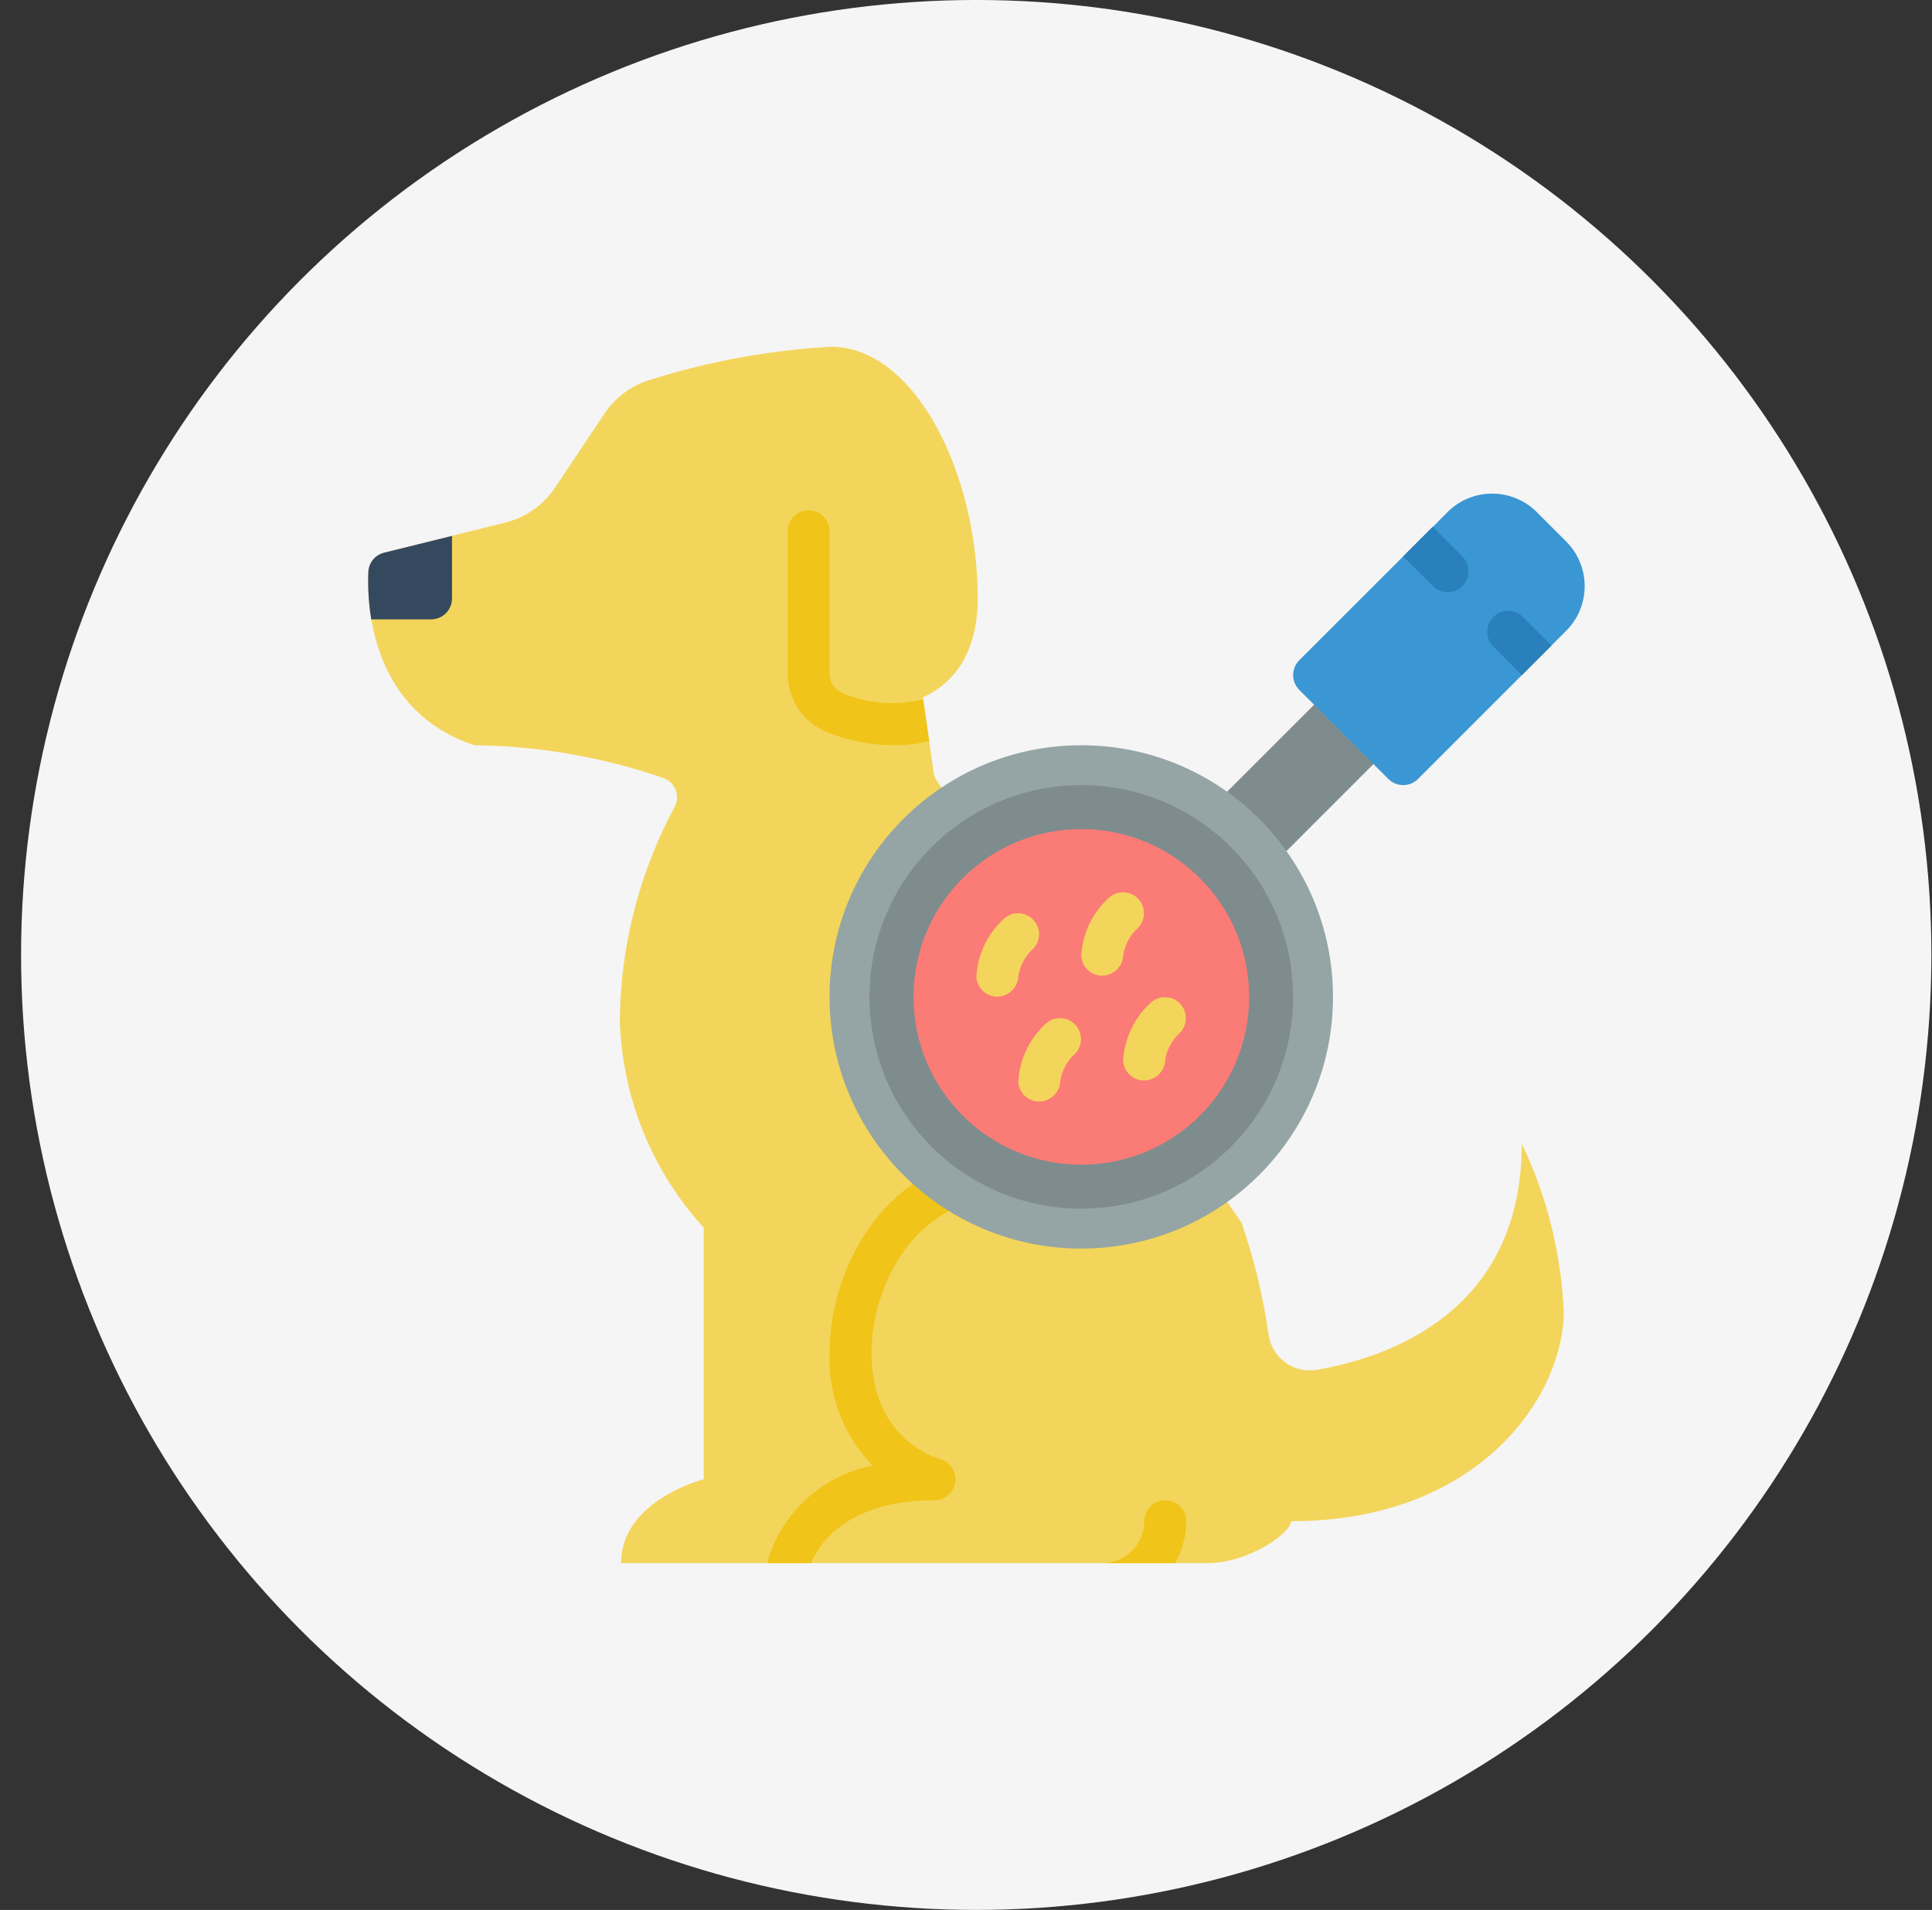
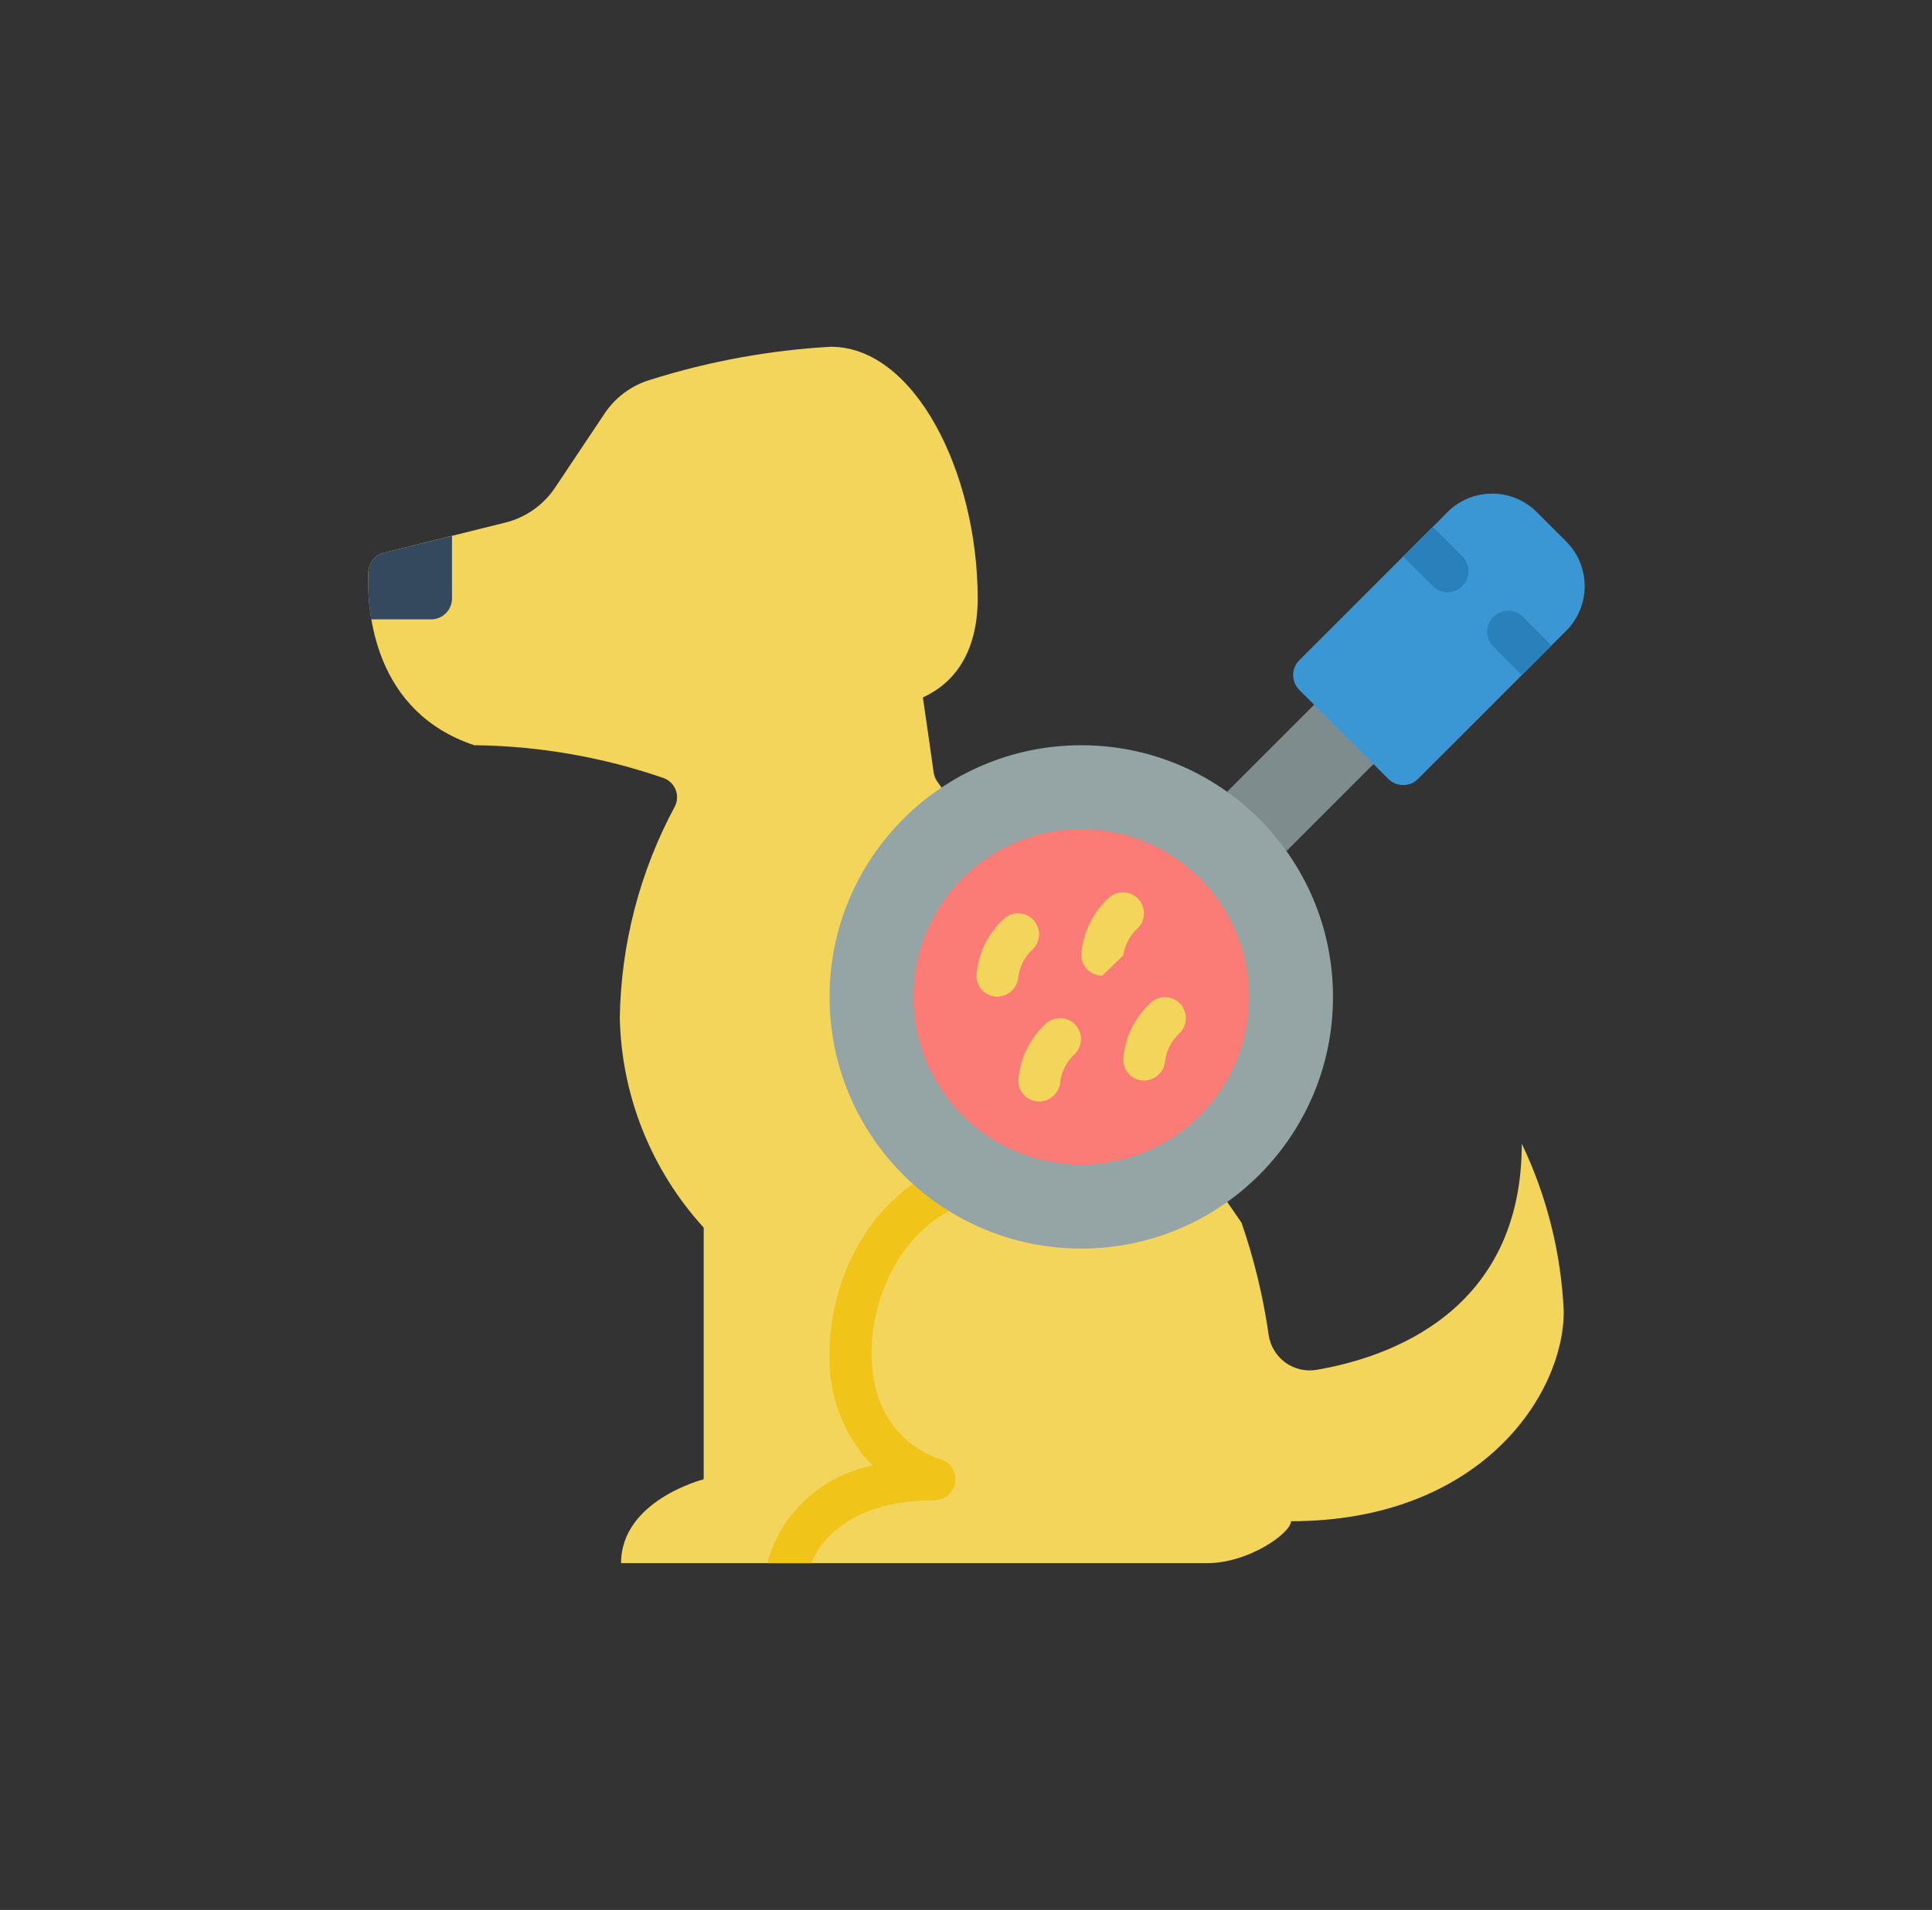
<svg xmlns="http://www.w3.org/2000/svg" width="89" height="88" viewBox="0 0 89 88" fill="none">
  <rect x="0" y="0" width="89" height="88" fill="#333333" stroke="none" />
-   <circle cx="44.971" cy="43.999" r="44" fill="#F5F5F5" />
  <path d="M56.529 36.478L60.537 32.471L63.199 32.717L63.271 35.205L59.264 39.213L56.529 36.478Z" fill="#7F8C8D" />
  <path d="M72.036 60.427C72.036 64.292 68.171 70.09 59.474 70.09C59.474 70.621 57.541 72.022 55.609 72.022H28.61C28.61 69.124 32.417 68.157 32.417 68.157V56.562C30 53.915 28.627 50.481 28.552 46.898C28.605 43.484 29.48 40.133 31.103 37.129C31.213 36.892 31.219 36.62 31.12 36.378C31.021 36.136 30.826 35.946 30.581 35.853C27.77 34.881 24.82 34.369 21.846 34.336C17.217 32.79 16.899 28.162 16.966 26.364C16.98 25.936 17.276 25.57 17.691 25.466L23.296 24.074C24.229 23.837 25.042 23.262 25.576 22.46L27.847 19.059C28.349 18.303 29.102 17.749 29.973 17.494C32.666 16.645 35.454 16.136 38.273 15.977C42.139 15.977 45.038 21.774 45.038 27.572C45.038 30.046 43.974 31.466 42.515 32.133L42.525 32.22L42.805 34.143L43.008 35.583C43.028 35.716 43.074 35.844 43.144 35.96L57.194 56.339C57.771 58.013 58.189 59.737 58.44 61.49C58.51 62.004 58.787 62.468 59.206 62.774C59.625 63.081 60.151 63.203 60.663 63.113C63.987 62.543 70.103 60.436 70.103 52.696C71.26 55.117 71.917 57.746 72.036 60.427Z" fill="#F3D55B" />
-   <path d="M42.806 34.143C42.279 34.277 41.736 34.342 41.192 34.336C40.136 34.334 39.09 34.131 38.109 33.737C37.008 33.295 36.286 32.228 36.283 31.041V24.48C36.283 23.946 36.716 23.514 37.249 23.514C37.783 23.514 38.216 23.946 38.216 24.48V31.041C38.215 31.437 38.457 31.793 38.825 31.94C39.995 32.434 41.294 32.532 42.526 32.22L42.806 34.143Z" fill="#F0C419" />
  <path d="M46.874 54.146C46.89 54.402 46.803 54.654 46.633 54.847C46.462 55.039 46.222 55.155 45.966 55.17C42.323 55.373 40.149 58.987 40.149 62.359C40.149 66.389 43.25 67.21 43.279 67.22C43.752 67.338 44.063 67.79 44.004 68.274C43.945 68.758 43.535 69.122 43.047 69.124C38.873 69.124 37.646 71.308 37.366 72.023H35.375C35.375 71.948 35.385 71.873 35.404 71.8C36.099 69.607 37.938 67.969 40.197 67.529C38.86 66.147 38.145 64.281 38.216 62.359C38.216 58.088 41.076 53.508 45.85 53.238C46.382 53.211 46.837 53.615 46.874 54.146Z" fill="#F0C419" />
-   <path d="M54.645 70.09C54.644 70.769 54.464 71.436 54.123 72.023H50.779C51.845 72.02 52.709 71.156 52.712 70.09C52.712 69.557 53.145 69.124 53.678 69.124C54.212 69.124 54.645 69.557 54.645 70.09Z" fill="#F0C419" />
  <path d="M20.822 24.692V27.572C20.822 28.106 20.39 28.538 19.856 28.538H17.102C16.985 27.82 16.939 27.091 16.967 26.364C16.98 25.936 17.276 25.569 17.692 25.465L20.822 24.692Z" fill="#35495E" />
  <path d="M49.81 57.528C56.215 57.528 61.406 52.337 61.406 45.933C61.406 39.529 56.215 34.337 49.81 34.337C43.406 34.337 38.215 39.529 38.215 45.933C38.215 52.337 43.406 57.528 49.81 57.528Z" fill="#95A5A5" />
-   <path d="M49.81 55.69C55.2 55.69 59.568 51.322 59.568 45.933C59.568 40.544 55.2 36.175 49.81 36.175C44.421 36.175 40.053 40.544 40.053 45.933C40.053 51.322 44.421 55.69 49.81 55.69Z" fill="#7F8C8D" />
  <path d="M72.152 29.06L65.321 35.892C64.944 36.267 64.335 36.267 63.958 35.892L59.851 31.785C59.477 31.408 59.477 30.8 59.851 30.423L64.635 25.64L65.997 24.277H66.007L66.683 23.591C67.819 22.461 69.654 22.461 70.79 23.591L72.152 24.953C73.283 26.089 73.283 27.925 72.152 29.06Z" fill="#3B97D3" />
  <path d="M71.467 29.736V29.746L70.105 31.109L68.742 29.736C68.414 29.353 68.436 28.782 68.793 28.425C69.15 28.068 69.721 28.046 70.105 28.374L71.467 29.736Z" fill="#2980BA" />
  <path d="M67.369 27.001C67.191 27.187 66.945 27.291 66.688 27.291C66.431 27.291 66.185 27.187 66.007 27.001L64.635 25.639L65.997 24.276H66.007L67.369 25.639C67.744 26.016 67.744 26.625 67.369 27.001Z" fill="#2980BA" />
  <path d="M49.812 53.662C54.082 53.662 57.543 50.201 57.543 45.932C57.543 41.662 54.082 38.201 49.812 38.201C45.543 38.201 42.082 41.662 42.082 45.932C42.082 50.201 45.543 53.662 49.812 53.662Z" fill="#FB7B76" />
  <path d="M45.945 45.919H45.921C45.399 45.912 44.98 45.488 44.978 44.966C45.046 43.967 45.493 43.031 46.228 42.35C46.607 41.984 47.21 41.989 47.583 42.362C47.955 42.735 47.961 43.338 47.594 43.717C47.225 44.048 46.984 44.498 46.911 44.988C46.886 45.505 46.462 45.913 45.945 45.919Z" fill="#F3D55B" />
  <path d="M47.877 50.751H47.852C47.331 50.744 46.911 50.32 46.91 49.798C46.977 48.799 47.424 47.863 48.16 47.182C48.539 46.816 49.141 46.821 49.514 47.194C49.887 47.567 49.892 48.17 49.526 48.549C49.157 48.88 48.915 49.33 48.843 49.82C48.817 50.337 48.394 50.745 47.877 50.751Z" fill="#F3D55B" />
  <path d="M52.709 49.784H52.684C52.163 49.777 51.743 49.353 51.742 48.831C51.809 47.832 52.256 46.896 52.992 46.216C53.371 45.849 53.974 45.855 54.346 46.227C54.719 46.6 54.724 47.203 54.358 47.582C53.989 47.913 53.747 48.363 53.675 48.854C53.649 49.37 53.226 49.778 52.709 49.784Z" fill="#F3D55B" />
-   <path d="M50.777 44.953H50.753C50.231 44.946 49.812 44.522 49.81 44C49.878 43.001 50.325 42.065 51.06 41.385C51.439 41.018 52.042 41.024 52.415 41.396C52.787 41.769 52.792 42.372 52.426 42.751C52.057 43.082 51.816 43.532 51.743 44.023C51.718 44.539 51.294 44.947 50.777 44.953Z" fill="#F3D55B" />
+   <path d="M50.777 44.953H50.753C50.231 44.946 49.812 44.522 49.81 44C49.878 43.001 50.325 42.065 51.06 41.385C51.439 41.018 52.042 41.024 52.415 41.396C52.787 41.769 52.792 42.372 52.426 42.751C52.057 43.082 51.816 43.532 51.743 44.023Z" fill="#F3D55B" />
</svg>